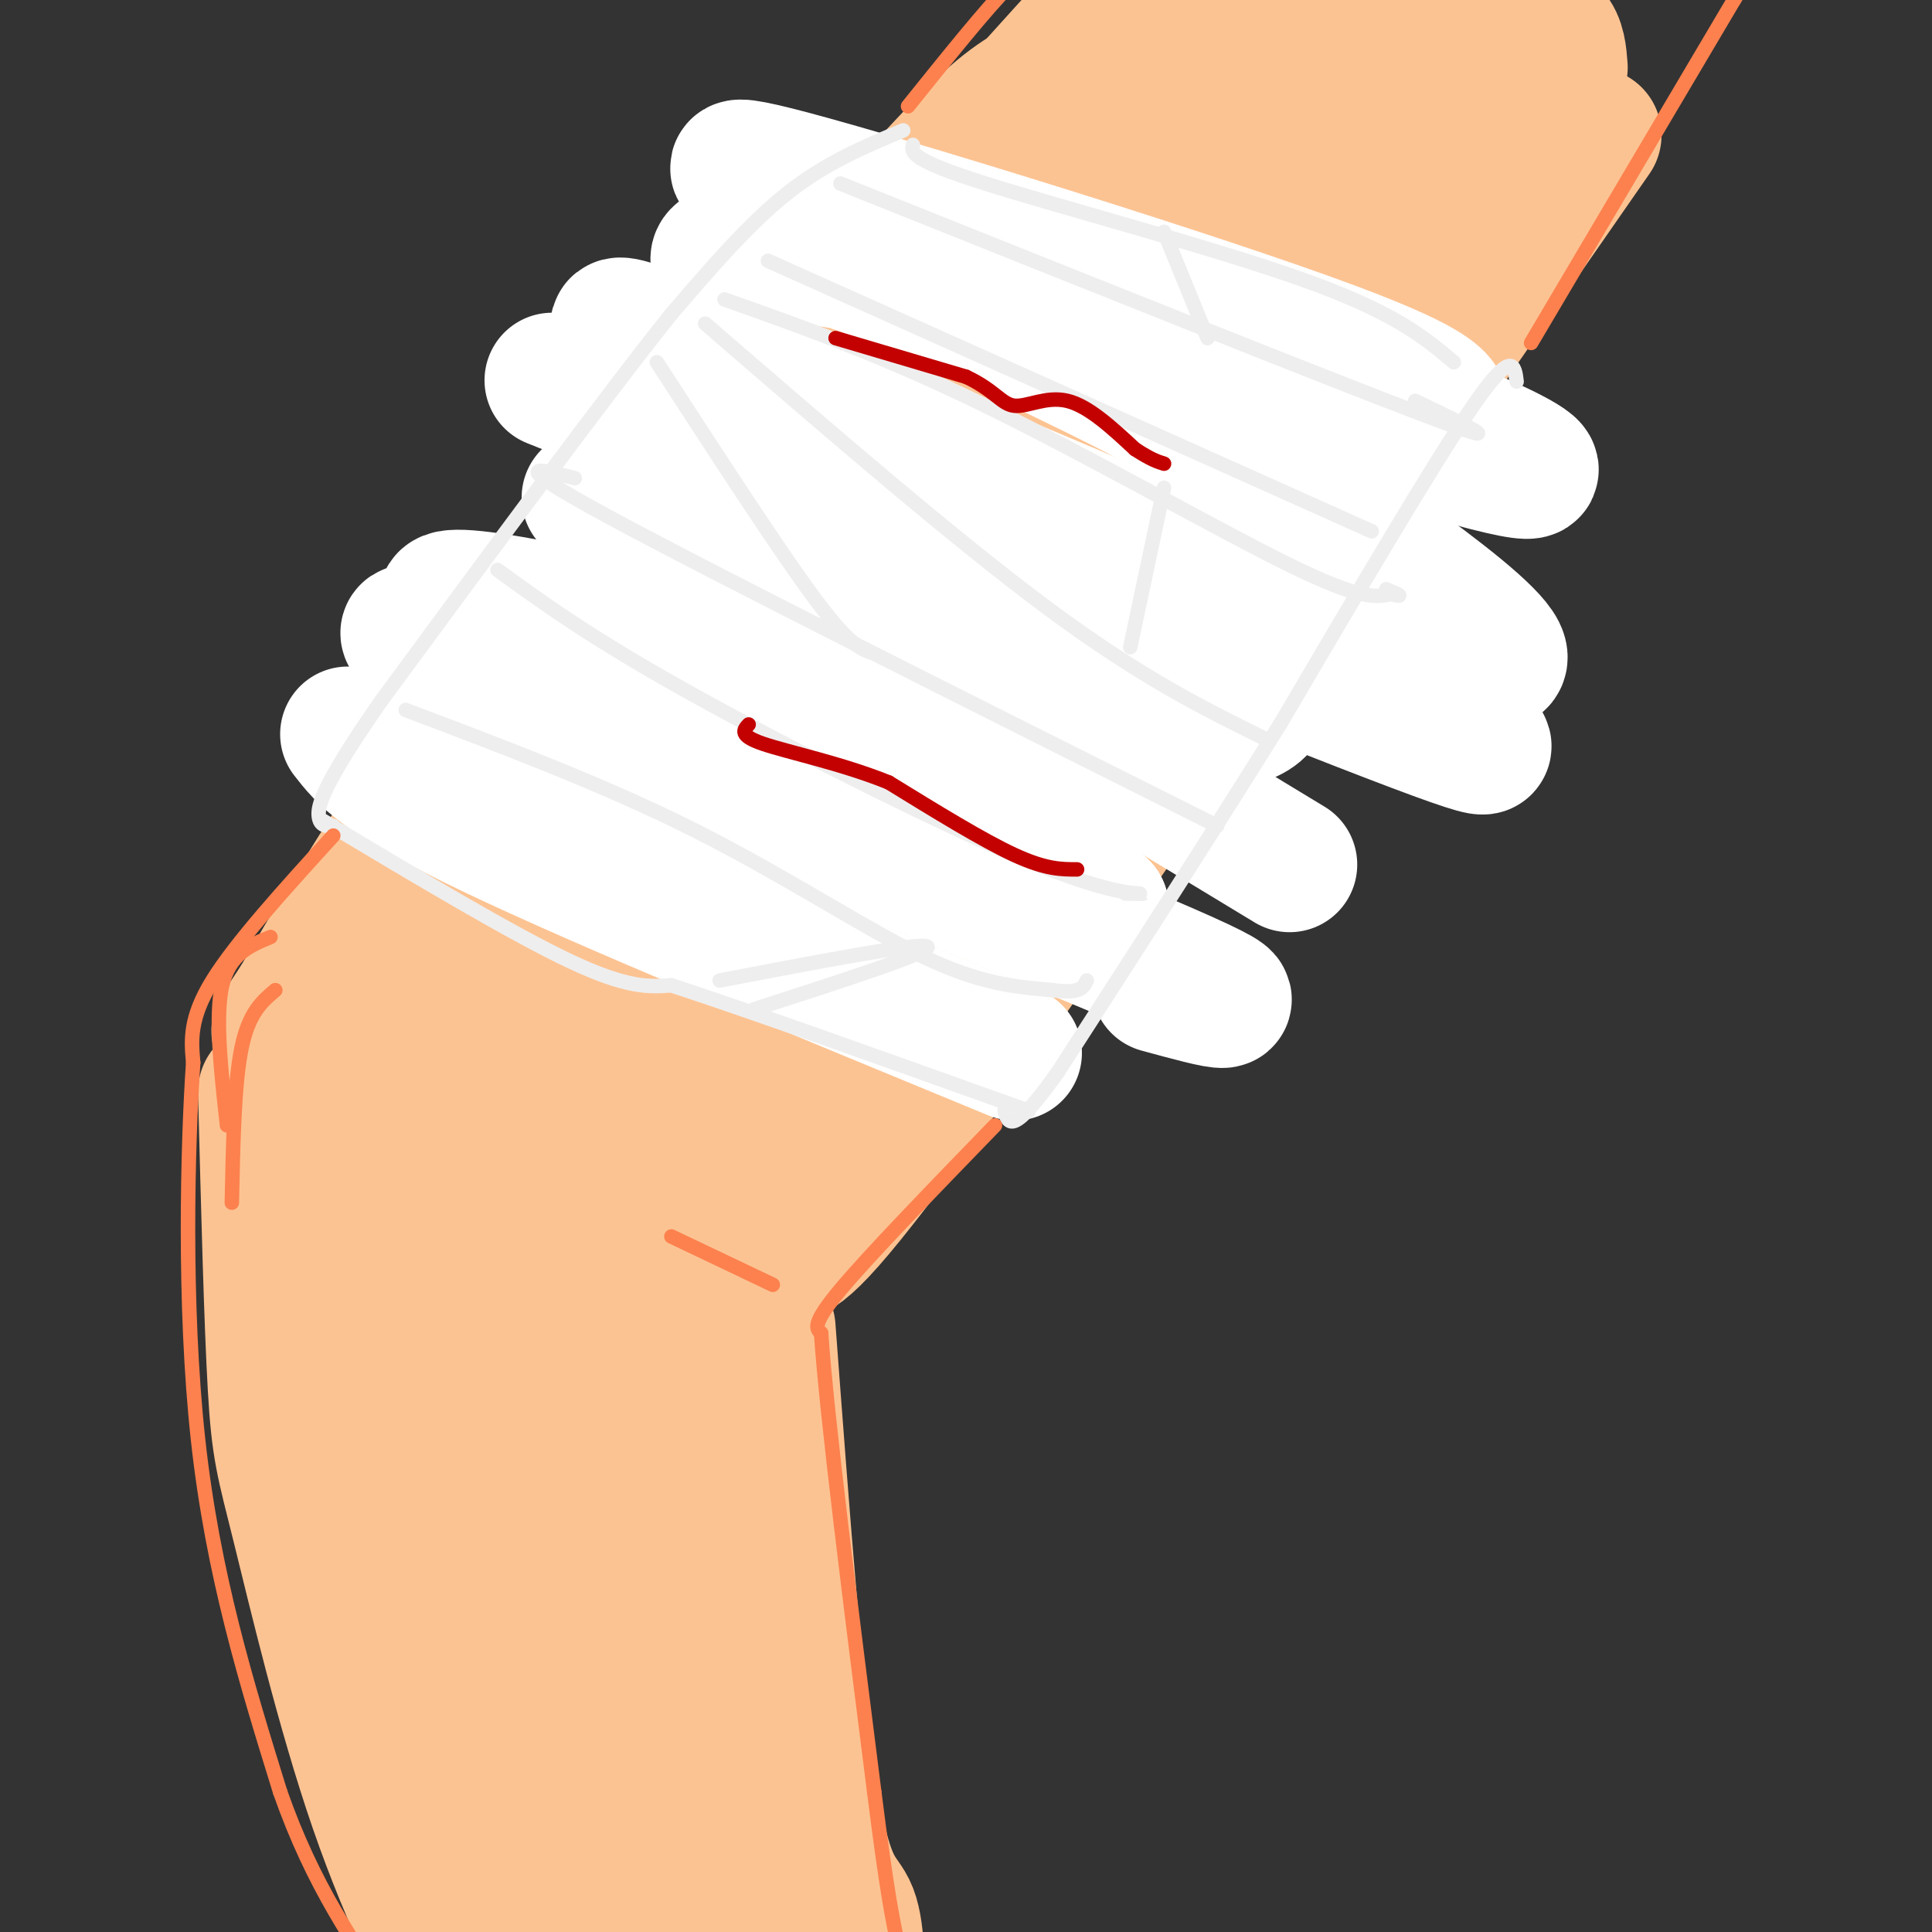
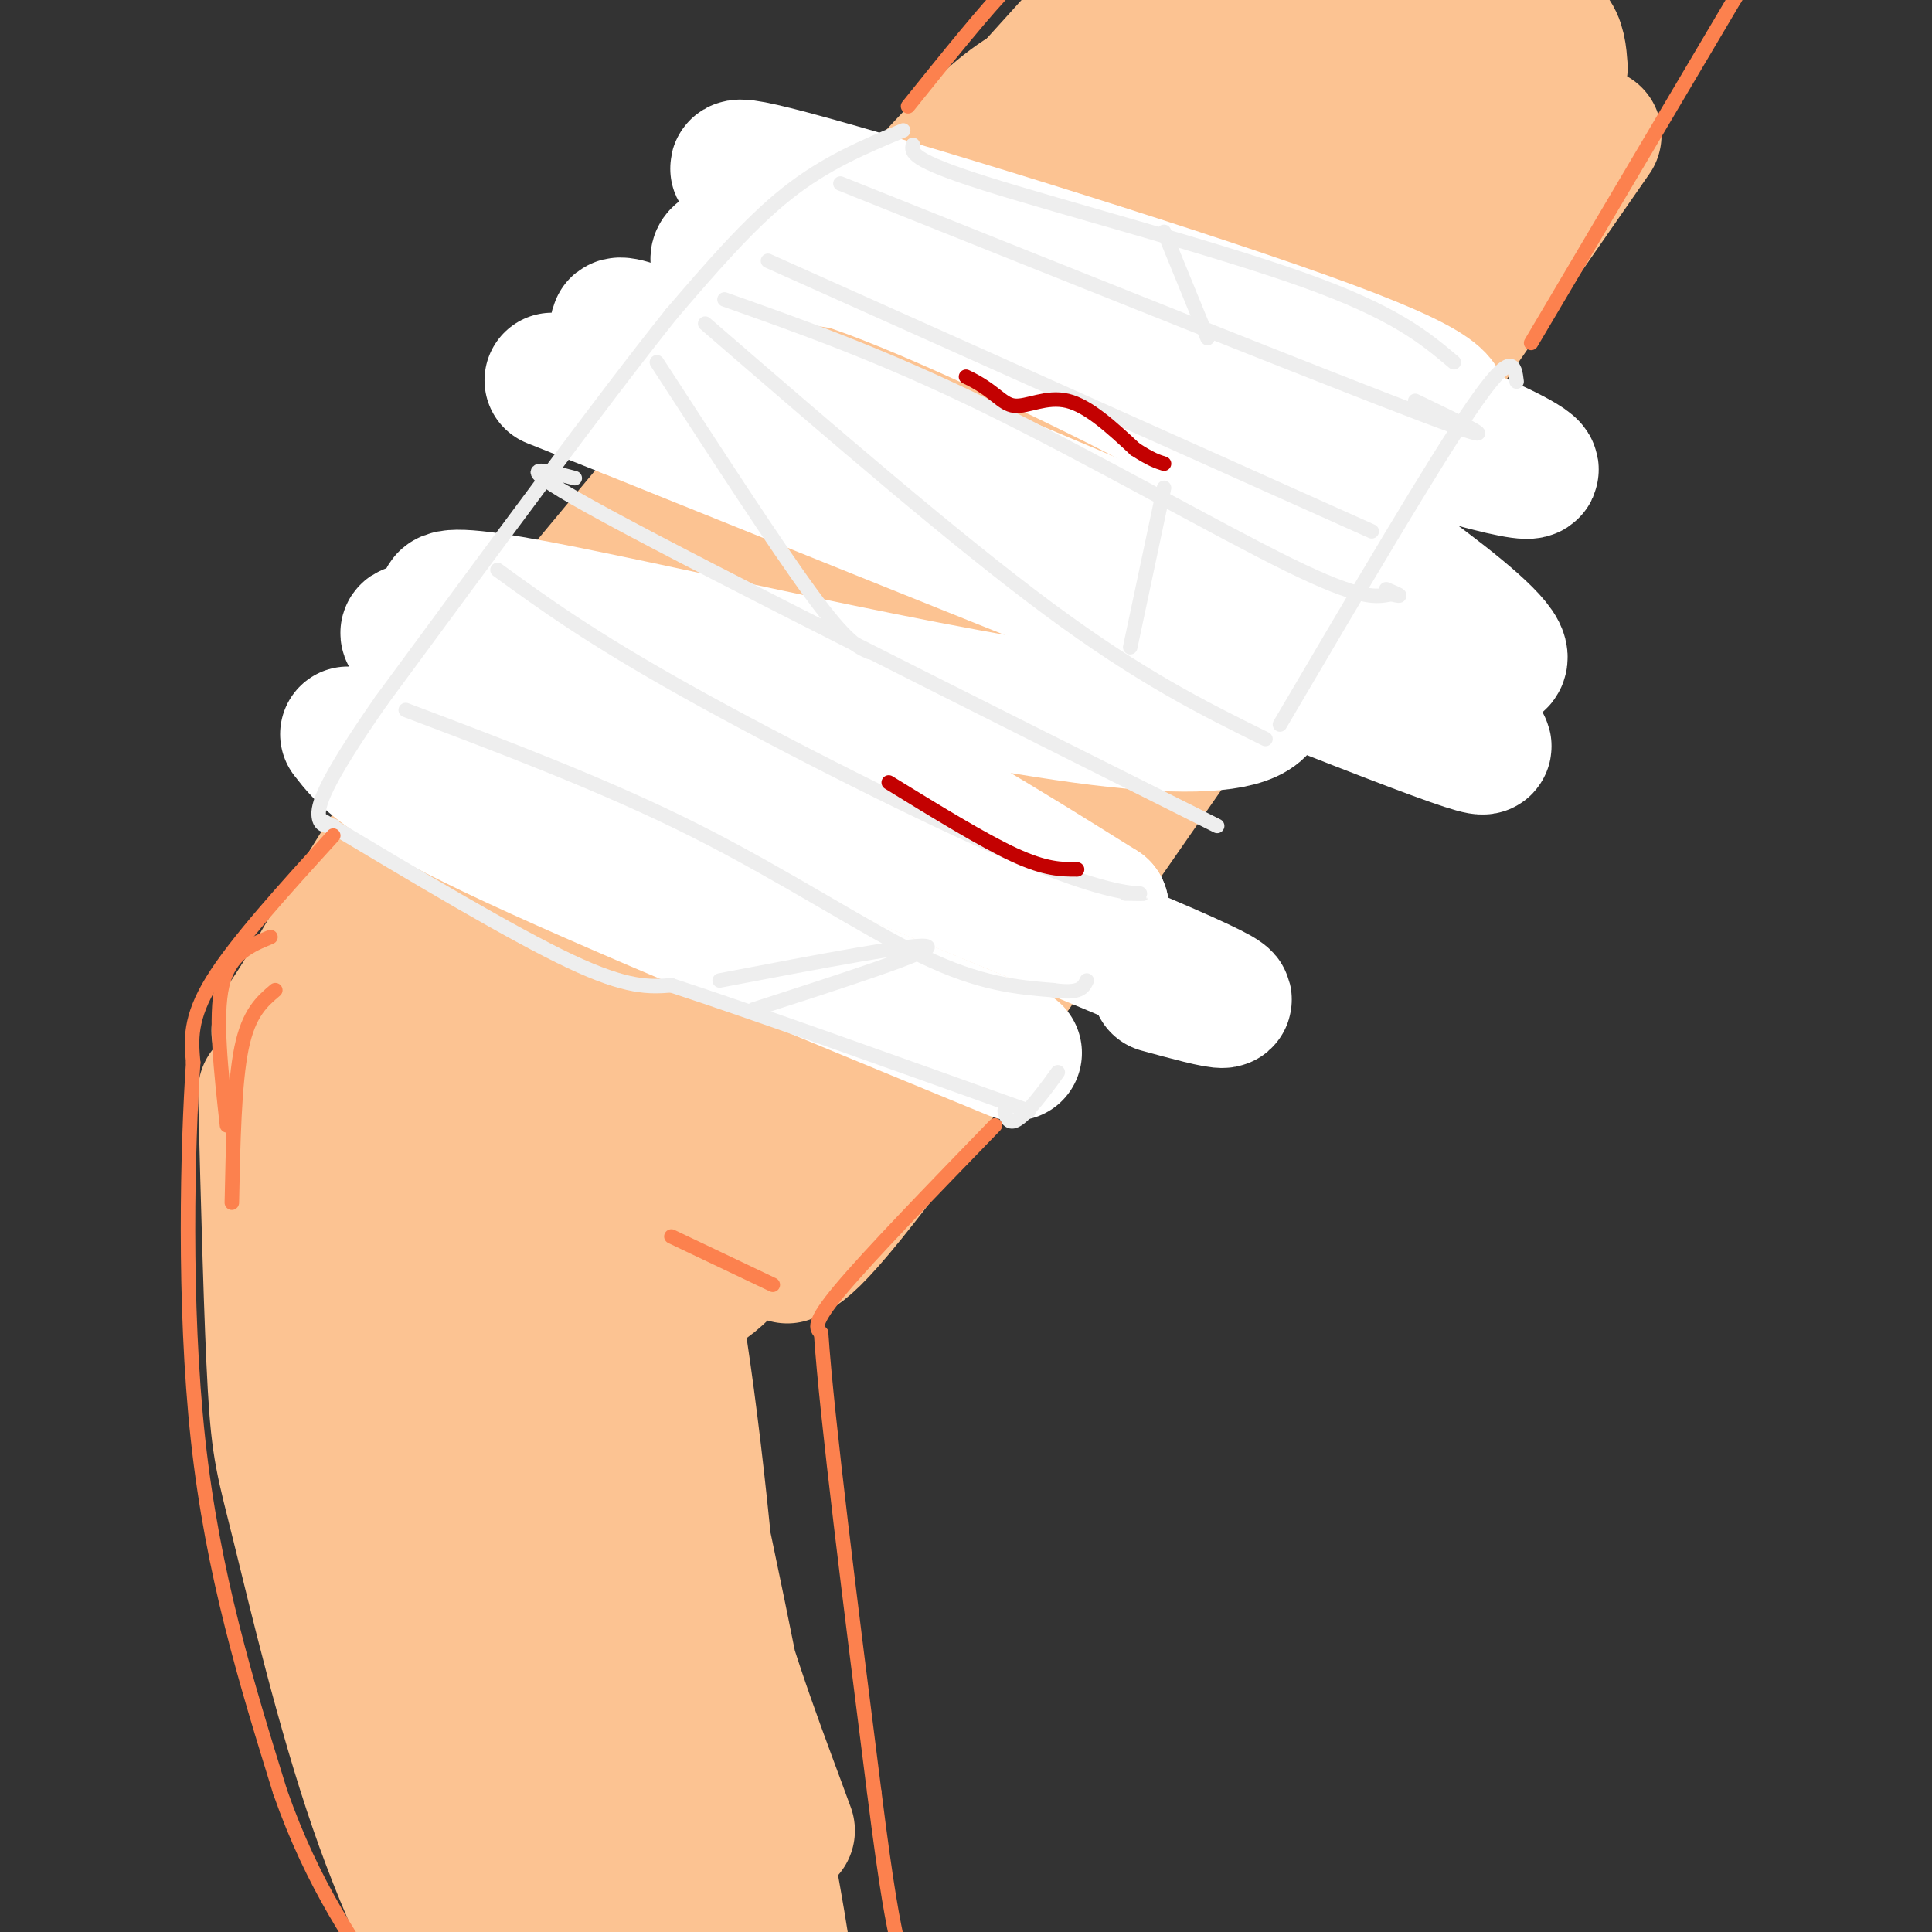
<svg xmlns="http://www.w3.org/2000/svg" viewBox="0 0 400 400" version="1.1">
  <rect x="0" y="0" width="400" height="400" fill="#333333" stroke="none" />
  <g fill="none" stroke="rgb(252,195,146)" stroke-width="28" stroke-linecap="round" stroke-linejoin="round">
    <path d="M213,19c-4.583,2.917 -9.167,5.833 -27,26c-17.833,20.167 -48.917,57.583 -80,95" />
    <path d="M106,140c-20.667,27.000 -32.333,47.000 -44,67" />
    <path d="M62,207c-7.333,11.167 -3.667,5.583 0,0" />
    <path d="M330,28c0.000,0.000 -132.000,190.000 -132,190" />
    <path d="M198,218c-27.833,38.667 -31.417,40.333 -35,42" />
    <path d="M215,17c4.222,-4.689 8.444,-9.378 11,-12c2.556,-2.622 3.444,-3.178 16,-3c12.556,0.178 36.778,1.089 61,2" />
    <path d="M303,4c13.400,0.667 16.400,1.333 18,3c1.600,1.667 1.800,4.333 2,7" />
    <path d="M55,226c0.619,23.923 1.238,47.845 2,61c0.762,13.155 1.667,15.542 5,29c3.333,13.458 9.095,37.988 16,58c6.905,20.012 14.952,35.506 23,51" />
-     <path d="M159,275c2.944,39.305 5.888,78.609 9,98c3.112,19.391 6.391,18.868 8,23c1.609,4.132 1.549,12.920 1,17c-0.549,4.080 -1.585,3.451 -4,-3c-2.415,-6.451 -6.207,-18.726 -10,-31" />
    <path d="M163,379c-4.844,-13.336 -11.953,-31.176 -17,-51c-5.047,-19.824 -8.033,-41.631 -4,-25c4.033,16.631 15.086,71.700 19,95c3.914,23.300 0.688,14.833 -5,-2c-5.688,-16.833 -13.839,-42.030 -18,-72c-4.161,-29.970 -4.332,-64.714 -2,-65c2.332,-0.286 7.166,33.884 10,64c2.834,30.116 3.667,56.176 1,56c-2.667,-0.176 -8.833,-26.588 -15,-53" />
    <path d="M132,326c-6.802,-23.101 -16.307,-54.353 -17,-47c-0.693,7.353 7.427,53.311 15,82c7.573,28.689 14.597,40.110 16,45c1.403,4.890 -2.817,3.250 -13,-23c-10.183,-26.250 -26.328,-77.108 -27,-77c-0.672,0.108 14.129,51.184 22,84c7.871,32.816 8.811,47.374 -1,14c-9.811,-33.374 -30.375,-114.678 -37,-135c-6.625,-20.322 0.687,20.339 8,61" />
    <path d="M98,330c6.477,25.546 18.668,58.912 21,71c2.332,12.088 -5.197,2.900 -16,-30c-10.803,-32.900 -24.881,-89.512 -24,-83c0.881,6.512 16.721,76.148 20,95c3.279,18.852 -6.002,-13.078 -13,-39c-6.998,-25.922 -11.714,-45.835 -12,-69c-0.286,-23.165 3.857,-49.583 8,-76" />
    <path d="M82,199c2.501,-14.452 4.753,-12.584 4,8c-0.753,20.584 -4.511,59.882 -8,74c-3.489,14.118 -6.710,3.056 -2,-21c4.710,-24.056 17.350,-61.106 23,-73c5.650,-11.894 4.308,1.369 1,23c-3.308,21.631 -8.583,51.632 -11,79c-2.417,27.368 -1.976,52.105 6,36c7.976,-16.105 23.488,-73.053 39,-130" />
    <path d="M134,195c9.261,-25.877 12.913,-25.571 8,-8c-4.913,17.571 -18.392,52.405 -25,79c-6.608,26.595 -6.347,44.950 -5,42c1.347,-2.950 3.778,-27.205 15,-55c11.222,-27.795 31.235,-59.131 50,-83c18.765,-23.869 36.283,-40.273 30,-19c-6.283,21.273 -36.367,80.221 -43,94c-6.633,13.779 10.183,-17.610 27,-49" />
    <path d="M191,196c15.818,-22.097 41.862,-52.841 34,-38c-7.862,14.841 -49.628,75.265 -69,98c-19.372,22.735 -16.348,7.781 2,-30c18.348,-37.781 52.019,-98.388 47,-98c-5.019,0.388 -48.729,61.770 -68,96c-19.271,34.230 -14.104,41.309 -10,35c4.104,-6.309 7.143,-26.006 16,-50c8.857,-23.994 23.530,-52.284 28,-63c4.470,-10.716 -1.265,-3.858 -7,3" />
    <path d="M164,149c-15.214,22.819 -49.750,78.367 -56,81c-6.250,2.633 15.787,-47.651 38,-85c22.213,-37.349 44.602,-61.765 31,-38c-13.602,23.765 -63.196,95.712 -82,120c-18.804,24.288 -6.818,0.917 9,-27c15.818,-27.917 35.467,-60.380 51,-82c15.533,-21.620 26.951,-32.398 17,-19c-9.951,13.398 -41.272,50.971 -57,72c-15.728,21.029 -15.864,25.515 -16,30" />
    <path d="M99,201c6.349,-10.731 30.221,-52.559 41,-72c10.779,-19.441 8.466,-16.497 26,-37c17.534,-20.503 54.916,-64.454 64,-75c9.084,-10.546 -10.131,12.315 -23,30c-12.869,17.685 -19.391,30.196 -25,43c-5.609,12.804 -10.304,25.902 -15,39" />
    <path d="M167,129c-8.271,17.742 -21.449,42.598 -15,31c6.449,-11.598 32.524,-59.649 57,-93c24.476,-33.351 47.355,-52.001 51,-55c3.645,-2.999 -11.942,9.654 -31,42c-19.058,32.346 -41.588,84.385 -46,97c-4.412,12.615 9.294,-14.192 23,-41" />
    <path d="M206,110c13.768,-19.670 36.689,-48.345 55,-69c18.311,-20.655 32.013,-33.290 29,-28c-3.013,5.290 -22.741,28.506 -39,59c-16.259,30.494 -29.050,68.266 -35,82c-5.950,13.734 -5.058,3.429 13,-27c18.058,-30.429 53.284,-80.981 70,-103c16.716,-22.019 14.924,-15.505 2,7c-12.924,22.505 -36.978,61.001 -49,82c-12.022,20.999 -12.011,24.499 -12,28" />
    <path d="M240,141c-4.703,6.543 -10.462,8.900 9,-20c19.462,-28.900 64.144,-89.056 64,-91c-0.144,-1.944 -45.116,54.323 -51,61c-5.884,6.677 27.319,-36.235 38,-52c10.681,-15.765 -1.159,-4.382 -13,7" />
  </g>
  <g fill="none" stroke="rgb(255,255,255)" stroke-width="28" stroke-linecap="round" stroke-linejoin="round">
    <path d="M162,40c-8.867,-4.289 -17.733,-8.578 6,-2c23.733,6.578 80.067,24.022 107,34c26.933,9.978 24.467,12.489 22,15" />
    <path d="M297,87c4.619,2.821 5.167,2.375 11,5c5.833,2.625 16.952,8.321 0,4c-16.952,-4.321 -61.976,-18.661 -107,-33" />
    <path d="M201,63c-19.920,-6.652 -16.220,-6.783 -22,-8c-5.780,-1.217 -21.039,-3.520 -27,-3c-5.961,0.520 -2.624,3.862 0,3c2.624,-0.862 4.535,-5.930 19,-2c14.465,3.930 41.486,16.858 56,24c14.514,7.142 16.523,8.500 35,21c18.477,12.500 53.422,36.143 48,39c-5.422,2.857 -51.211,-15.071 -97,-33" />
    <path d="M213,104c-32.914,-13.318 -66.698,-30.112 -79,-35c-12.302,-4.888 -3.120,2.129 3,5c6.120,2.871 9.179,1.595 41,14c31.821,12.405 92.406,38.490 115,50c22.594,11.510 7.198,8.445 8,11c0.802,2.555 17.800,10.730 -8,1c-25.800,-9.730 -94.400,-37.365 -163,-65" />
    <path d="M130,85c-27.167,-10.833 -13.583,-5.417 0,0" />
    <path d="M130,81c48.050,18.321 96.101,36.642 118,50c21.899,13.358 17.647,21.753 -17,18c-34.647,-3.753 -99.689,-19.656 -125,-24c-25.311,-4.344 -10.891,2.869 6,9c16.891,6.131 36.255,11.180 56,20c19.745,8.820 39.873,21.410 60,34" />
    <path d="M228,188c-5.303,1.694 -48.559,-11.071 -79,-24c-30.441,-12.929 -48.067,-26.022 -58,-31c-9.933,-4.978 -12.174,-1.840 20,13c32.174,14.840 98.764,41.383 126,53c27.236,11.617 15.118,8.309 3,5" />
    <path d="M72,152c3.500,4.500 7.000,9.000 30,20c23.000,11.000 65.500,28.500 108,46" />
-     <path d="M122,103c13.417,4.167 26.833,8.333 51,21c24.167,12.667 59.083,33.833 94,55" />
  </g>
  <g fill="none" stroke="rgb(238,238,238)" stroke-width="3" stroke-linecap="round" stroke-linejoin="round">
    <path d="M187,27c-8.000,3.333 -16.000,6.667 -24,13c-8.000,6.333 -16.000,15.667 -24,25" />
    <path d="M139,65c-14.000,17.500 -37.000,48.750 -60,80" />
    <path d="M79,145c-12.356,17.689 -13.244,21.911 -13,24c0.244,2.089 1.622,2.044 3,2" />
    <path d="M314,79c-0.417,-3.417 -0.833,-6.833 -9,5c-8.167,11.833 -24.083,38.917 -40,66" />
-     <path d="M265,150c-14.333,23.000 -30.167,47.500 -46,72" />
    <path d="M219,222c-9.500,13.333 -10.250,10.667 -11,8" />
    <path d="M67,170c19.500,11.667 39.000,23.333 51,29c12.000,5.667 16.500,5.333 21,5" />
    <path d="M139,204c15.833,5.167 44.917,15.583 74,26" />
    <path d="M84,147c20.711,7.822 41.422,15.644 60,25c18.578,9.356 35.022,20.244 47,26c11.978,5.756 19.489,6.378 27,7" />
    <path d="M218,205c5.667,0.833 6.333,-0.583 7,-2" />
    <path d="M103,118c9.583,6.958 19.167,13.917 39,25c19.833,11.083 49.917,26.292 68,34c18.083,7.708 24.167,7.917 26,8c1.833,0.083 -0.583,0.042 -3,0" />
    <path d="M119,99c-7.583,-2.000 -15.167,-4.000 7,8c22.167,12.000 74.083,38.000 126,64" />
    <path d="M136,75c12.333,19.000 24.667,38.000 32,48c7.333,10.000 9.667,11.000 12,12" />
    <path d="M146,67c25.833,22.333 51.667,44.667 71,59c19.333,14.333 32.167,20.667 45,27" />
    <path d="M150,62c16.267,5.756 32.533,11.511 54,22c21.467,10.489 48.133,25.711 63,33c14.867,7.289 17.933,6.644 21,6" />
    <path d="M288,123c3.333,0.833 1.167,-0.083 -1,-1" />
    <path d="M159,54c0.000,0.000 125.000,56.000 125,56" />
    <path d="M174,38c50.583,20.250 101.167,40.500 121,48c19.833,7.500 8.917,2.250 -2,-3" />
    <path d="M189,30c-0.311,1.533 -0.622,3.067 15,8c15.622,4.933 47.178,13.267 66,20c18.822,6.733 24.911,11.867 31,17" />
    <path d="M241,101c0.000,0.000 -7.000,33.000 -7,33" />
    <path d="M241,48c0.000,0.000 9.000,22.000 9,22" />
    <path d="M149,203c20.917,-4.000 41.833,-8.000 43,-7c1.167,1.000 -17.417,7.000 -36,13" />
  </g>
  <g fill="none" stroke="rgb(195,1,1)" stroke-width="3" stroke-linecap="round" stroke-linejoin="round">
-     <path d="M173,70c0.000,0.000 27.000,8.000 27,8" />
    <path d="M200,78c5.952,2.774 7.333,5.708 10,6c2.667,0.292 6.619,-2.060 11,-1c4.381,1.060 9.190,5.530 14,10" />
    <path d="M235,93c3.333,2.167 4.667,2.583 6,3" />
    <path d="M223,180c-3.250,0.000 -6.500,0.000 -13,-3c-6.500,-3.000 -16.250,-9.000 -26,-15" />
-     <path d="M184,162c-9.689,-3.933 -20.911,-6.267 -26,-8c-5.089,-1.733 -4.044,-2.867 -3,-4" />
  </g>
  <g fill="none" stroke="rgb(252,129,78)" stroke-width="3" stroke-linecap="round" stroke-linejoin="round">
    <path d="M188,22c8.167,-10.167 16.333,-20.333 21,-25c4.667,-4.667 5.833,-3.833 7,-3" />
    <path d="M317,71c0.000,0.000 42.000,-71.000 42,-71" />
    <path d="M359,0c7.667,-12.333 5.833,-7.667 4,-3" />
    <path d="M69,173c-10.083,11.083 -20.167,22.167 -25,30c-4.833,7.833 -4.417,12.417 -4,17" />
    <path d="M40,220c-1.156,16.733 -2.044,50.067 1,78c3.044,27.933 10.022,50.467 17,73" />
    <path d="M58,371c6.833,19.500 15.417,31.750 24,44" />
    <path d="M206,233c-13.000,13.417 -26.000,26.833 -32,34c-6.000,7.167 -5.000,8.083 -4,9" />
    <path d="M170,276c1.167,17.333 6.083,56.167 11,95" />
    <path d="M181,371c2.667,21.167 3.833,26.583 5,32" />
    <path d="M160,266c0.000,0.000 -21.000,-10.000 -21,-10" />
    <path d="M56,194c-4.250,1.750 -8.500,3.500 -10,10c-1.500,6.500 -0.250,17.750 1,29" />
    <path d="M57,205c-2.750,2.333 -5.500,4.667 -7,12c-1.500,7.333 -1.750,19.667 -2,32" />
  </g>
</svg>